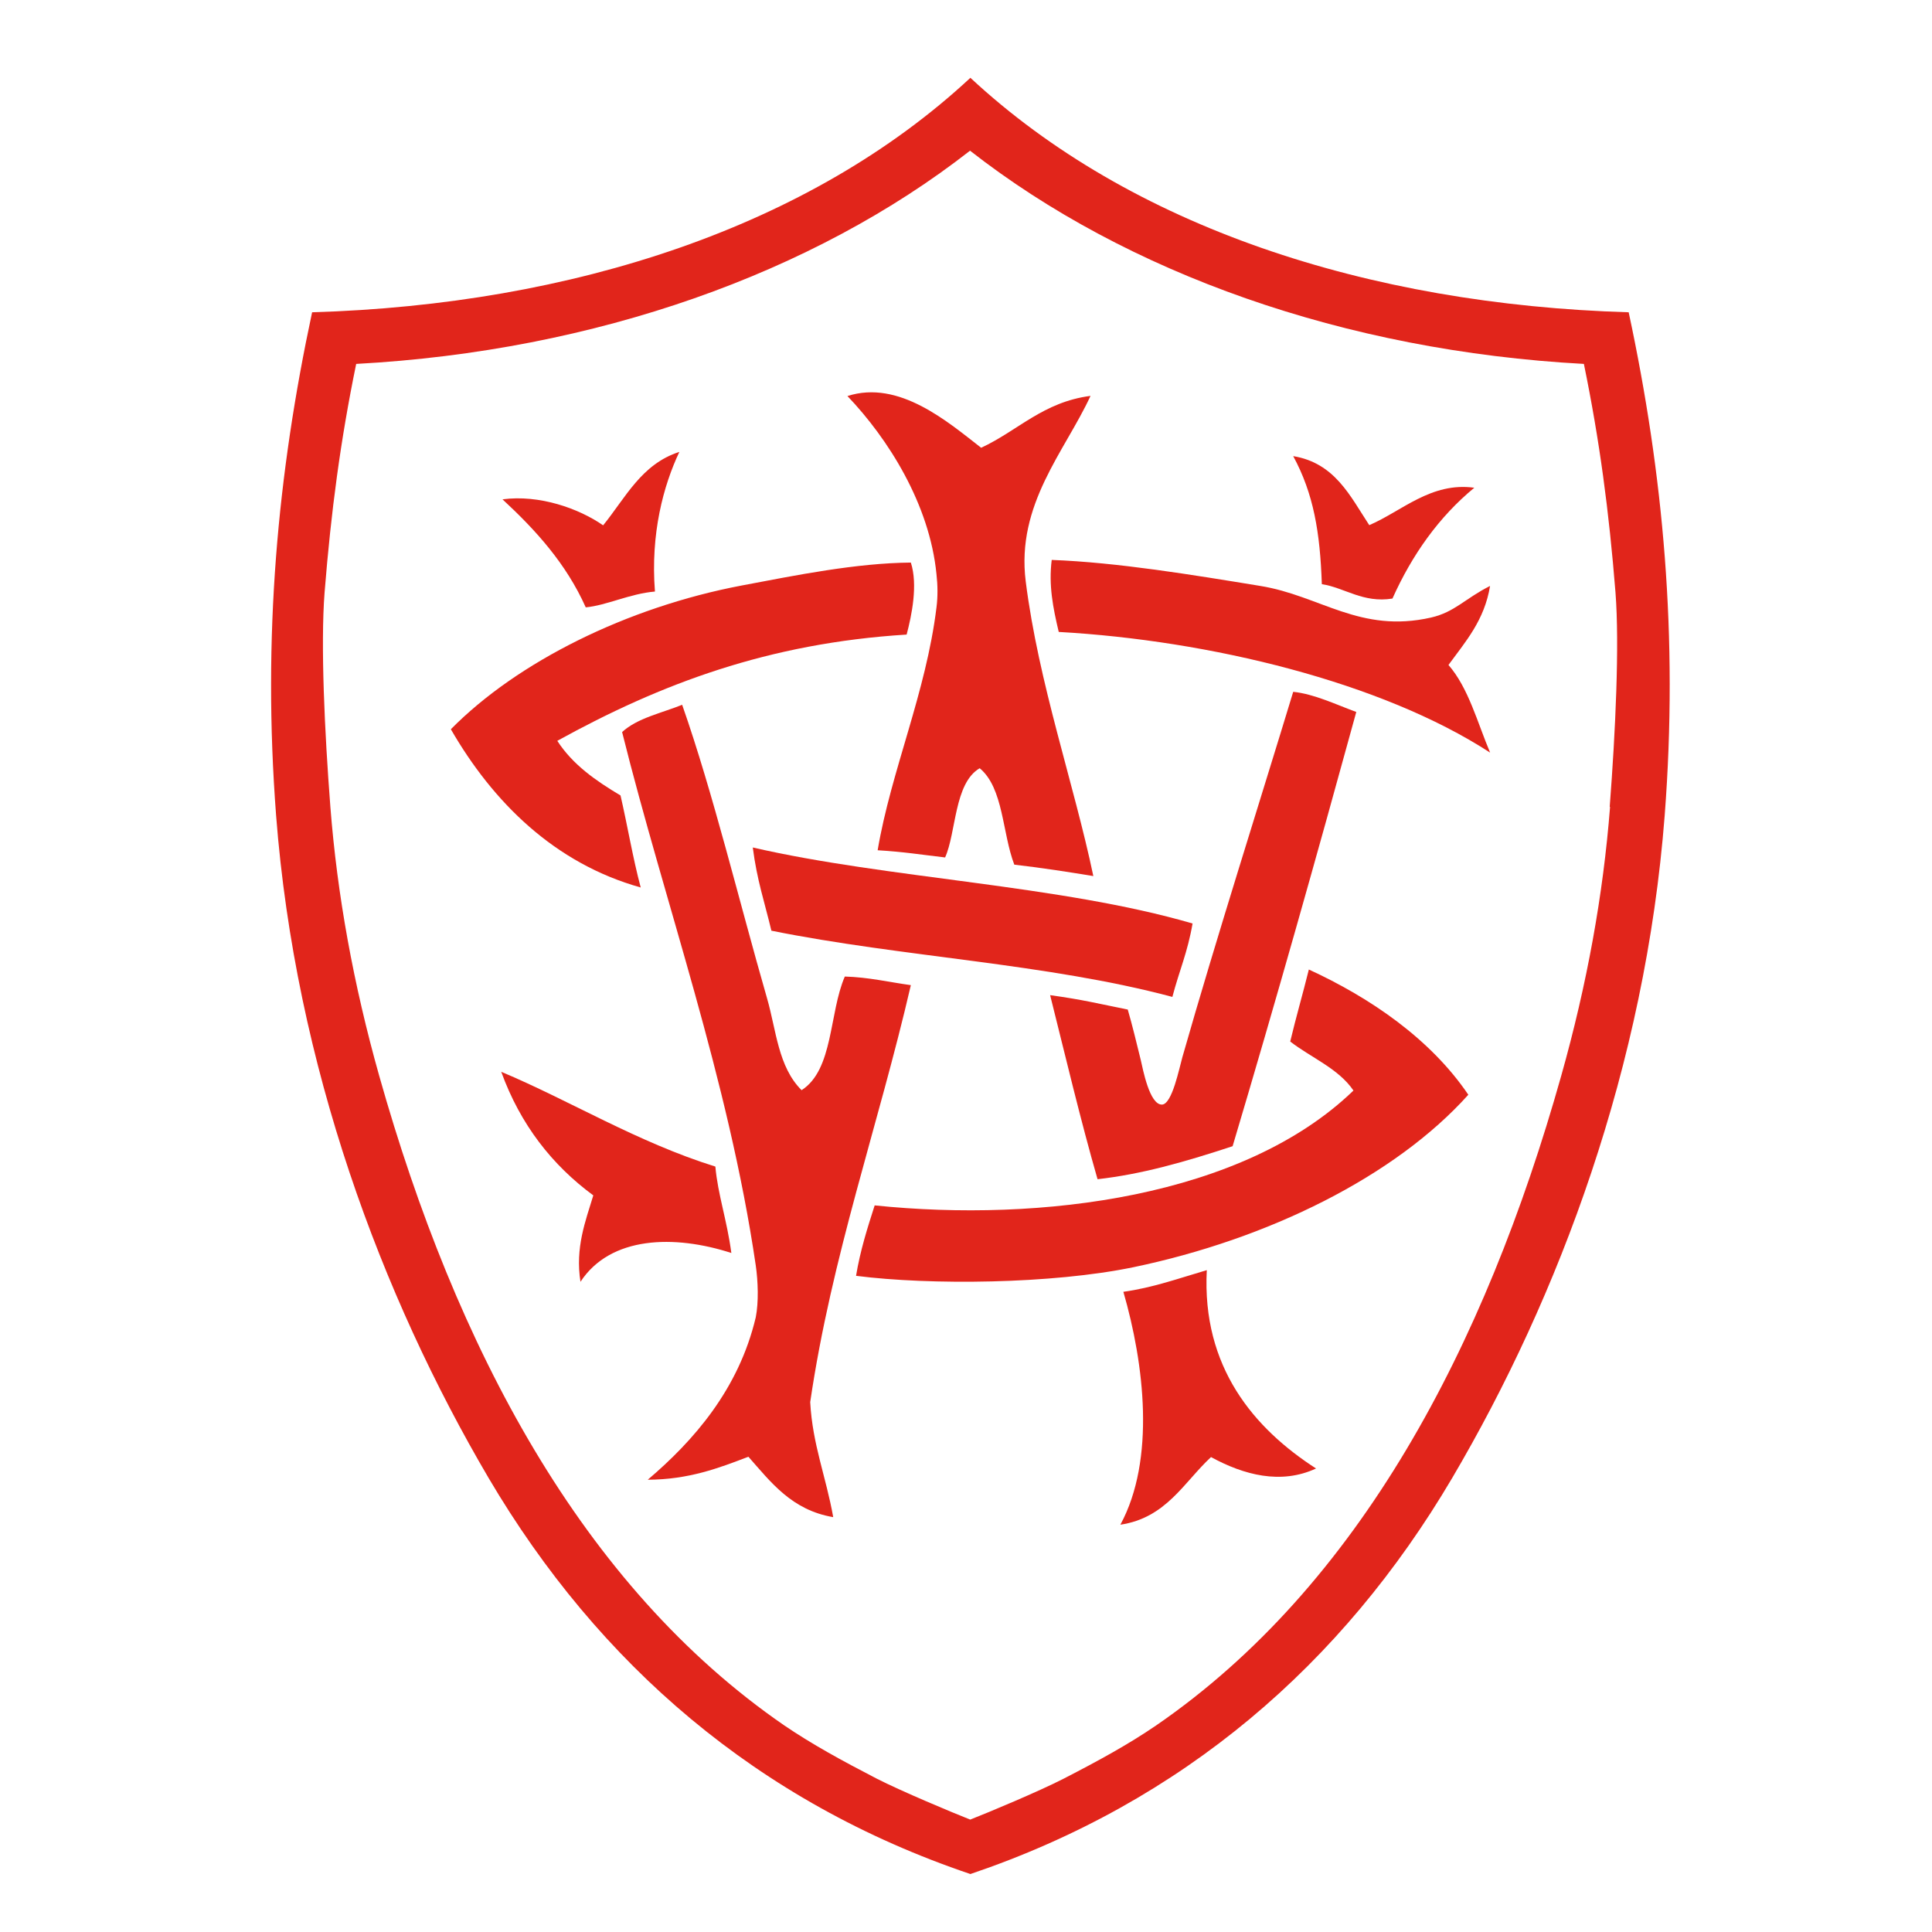
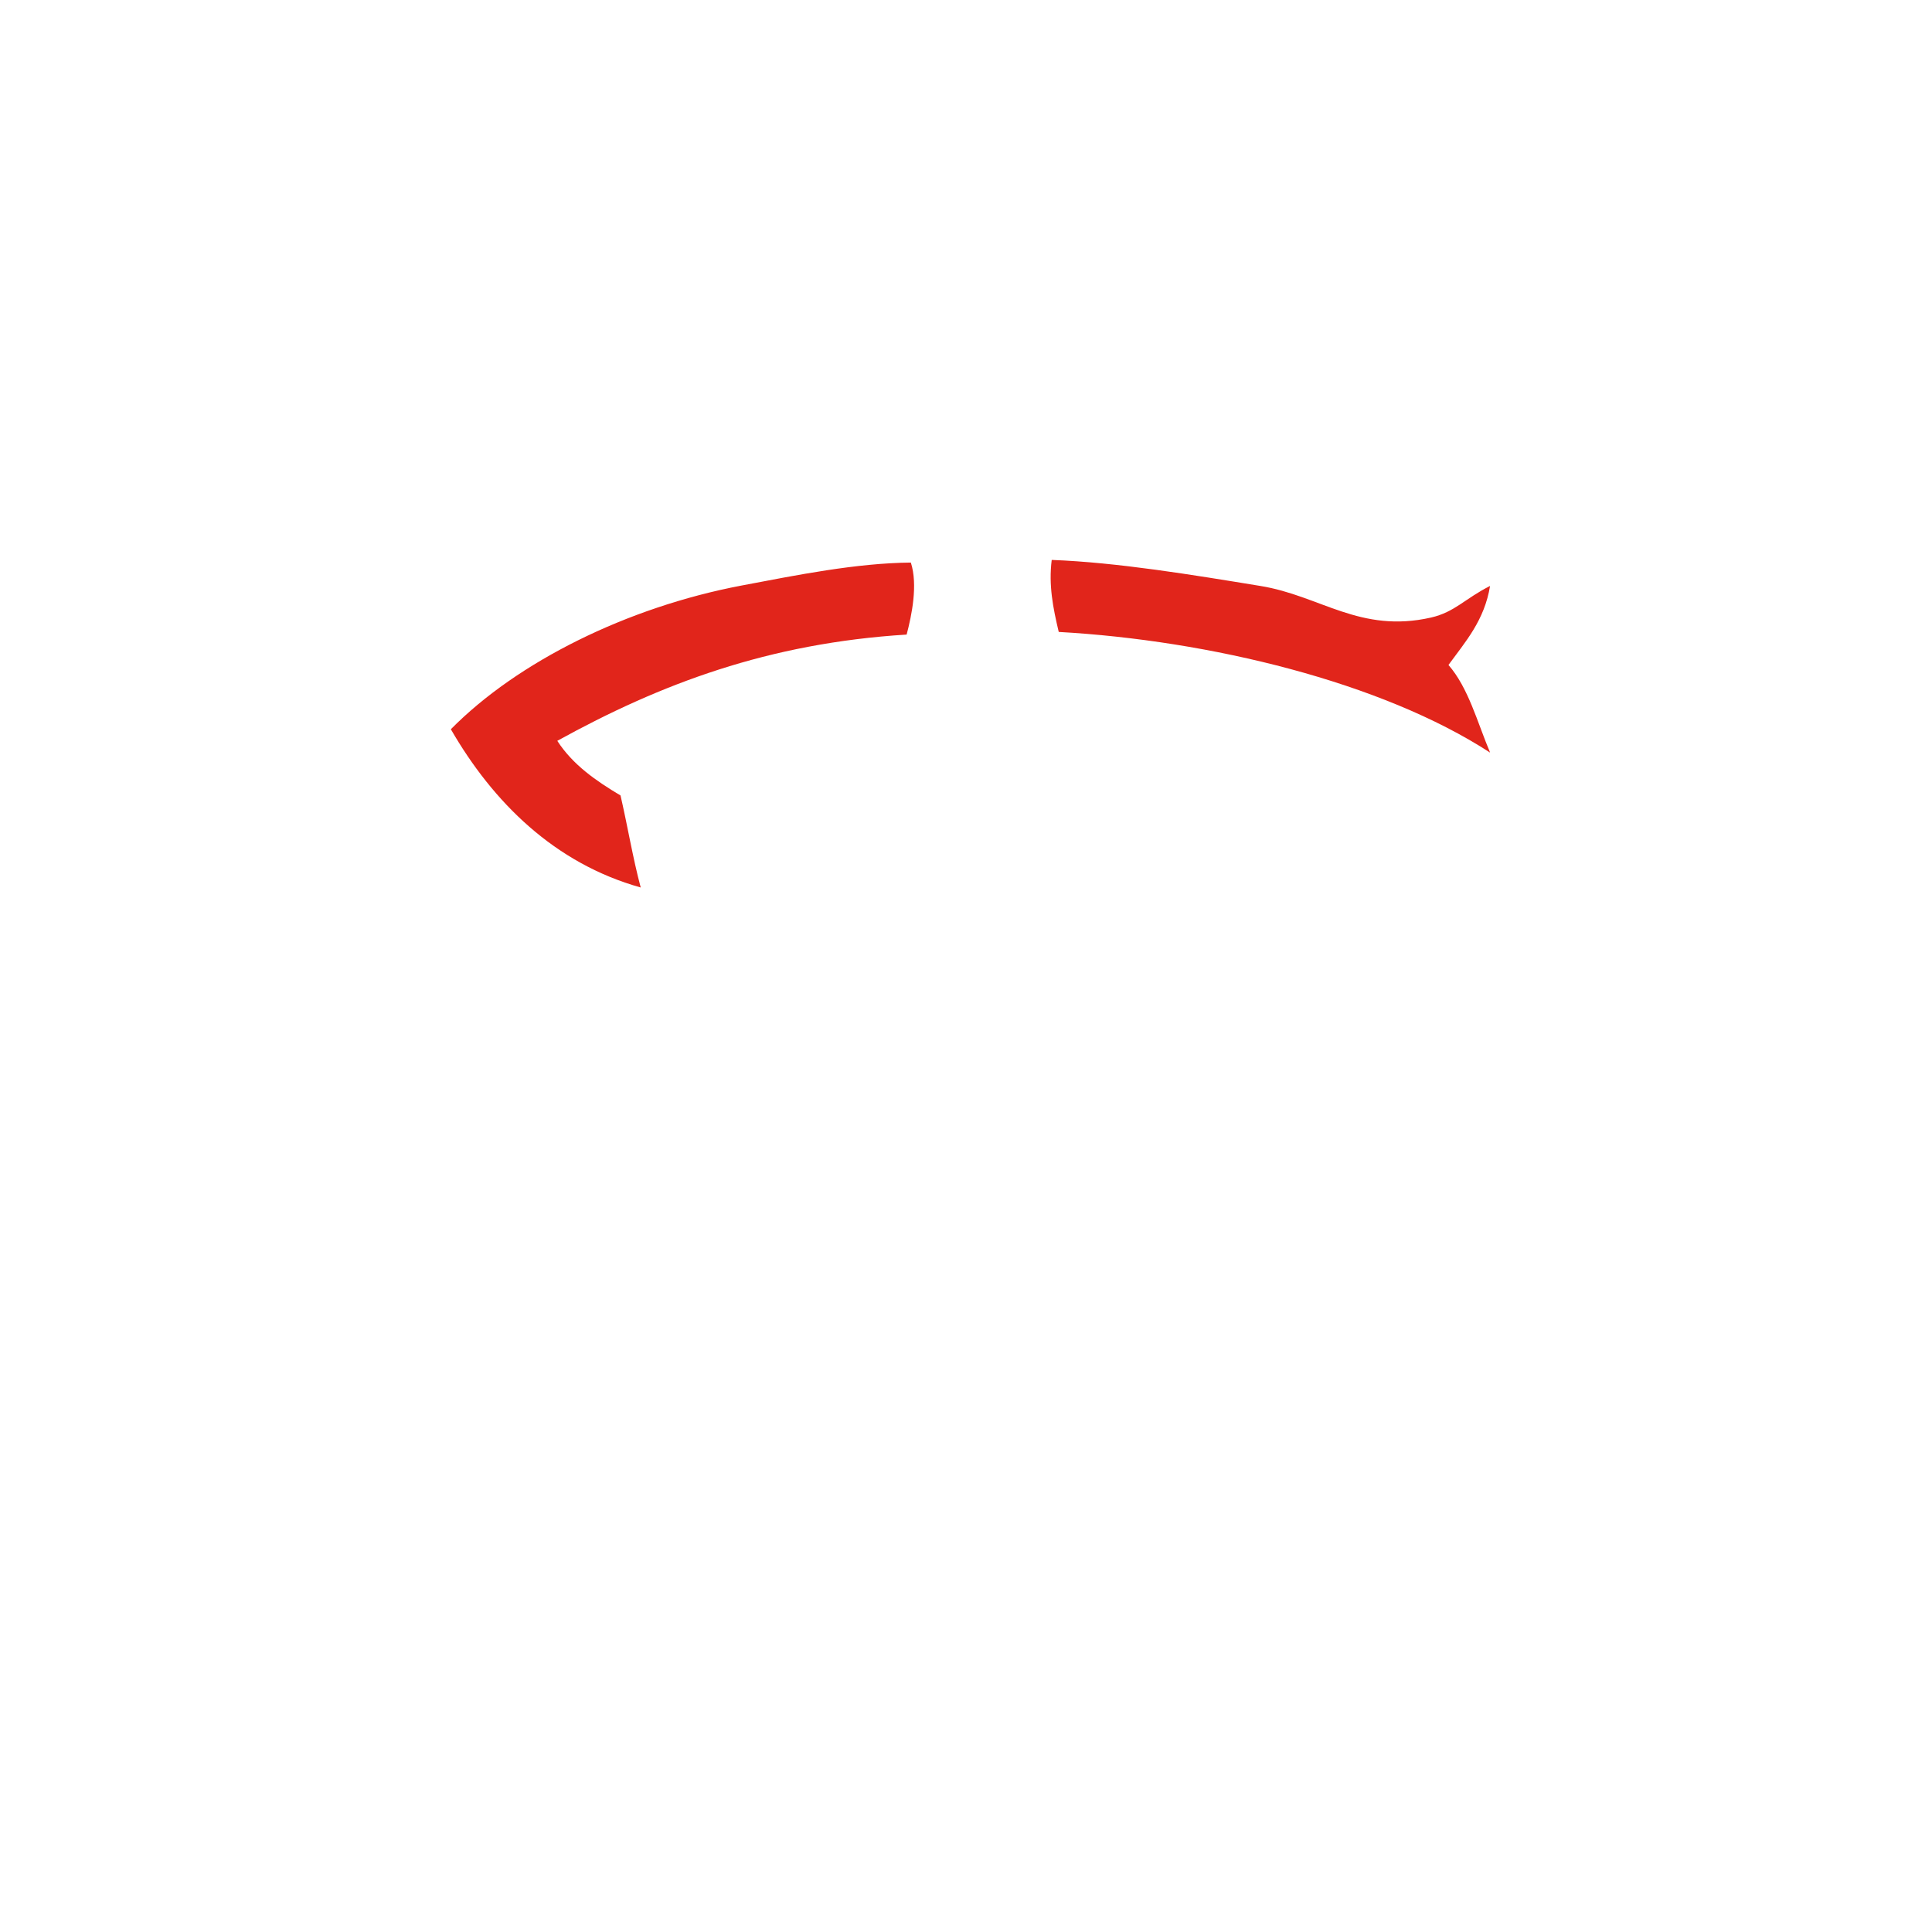
<svg xmlns="http://www.w3.org/2000/svg" xml:space="preserve" style="fill-rule:evenodd;clip-rule:evenodd;stroke-linejoin:round;stroke-miterlimit:2" viewBox="0 0 110 110">
-   <path d="M-5-16h120.5v143.13H-5z" style="fill:none" />
-   <path d="M92.73 17.78c-14.87-.44-28.37-4.88-37.48-13.35-9.11 8.47-22.62 12.91-37.48 13.35-1.97 9.2-2.83 18.46-2.05 28.65 1.1 14.24 6 27.35 12.11 37.74 6.25 10.59 15.31 18.44 27.42 22.53 12.11-4.1 21.17-11.94 27.42-22.53 6.12-10.39 11.01-23.5 12.11-37.74.78-10.19-.08-19.45-2.05-28.65Zm-1.06 28.16c-.39 5.01-1.31 10.09-2.78 15.31-4.34 15.42-11.51 29.05-23.08 37-1.57 1.07-3.23 1.98-5.25 3.02-1.4.72-4.32 1.94-5.32 2.33-.99-.39-3.91-1.61-5.32-2.33-2.01-1.04-3.67-1.95-5.25-3.02-11.56-7.95-18.73-21.58-23.08-37-1.47-5.22-2.39-10.3-2.78-15.31-.33-4.29-.56-9.22-.33-12.2.37-4.64.91-8.69 1.8-13.02 13.64-.74 26.03-5.17 34.95-12.14 8.92 6.97 21.31 11.4 34.95 12.14.89 4.33 1.43 8.38 1.8 13.02.23 2.97 0 7.91-.33 12.2h.02Z" style="fill:#e1251b;fill-rule:nonzero" />
-   <path d="M55.87 25.49c2.09-.97 3.52-2.6 6.22-2.95-1.46 3.16-4.24 6.17-3.69 10.56.73 5.8 2.75 11.53 3.85 16.78-1.47-.24-2.86-.46-4.5-.65-.69-1.8-.61-4.36-1.97-5.49-1.46.85-1.33 3.66-1.97 5.08-1.38-.16-2.34-.32-3.84-.41.76-4.51 2.76-8.98 3.35-13.83.08-.62.07-1.26 0-1.88-.39-4.01-2.77-7.74-5.07-10.15 2.94-.95 5.74 1.49 7.62 2.95v-.01Zm-17.19.24c-.9 1.9-1.65 4.64-1.39 7.95-1.43.12-2.75.79-3.94.9-1.12-2.5-2.85-4.4-4.74-6.15 2.1-.28 4.35.52 5.73 1.48 1.27-1.56 2.18-3.49 4.34-4.18Zm34.95.24c2.37.39 3.24 2.27 4.33 3.93 1.85-.79 3.52-2.47 5.98-2.13-2 1.65-3.53 3.79-4.66 6.31-1.67.27-2.72-.62-4.02-.82-.1-2.95-.47-5.15-1.63-7.29Z" style="fill:#e1251b;fill-rule:nonzero" />
  <path d="M84.84 33.35c-.32 1.97-1.4 3.18-2.37 4.51 1.14 1.31 1.64 3.26 2.37 4.99-6.17-4.01-15.97-6.39-24.56-6.87-.33-1.39-.58-2.66-.4-4.1 3.74.14 8.02.85 11.87 1.48 3.42.55 5.68 2.72 9.73 1.8 1.35-.31 1.93-1.08 3.36-1.8v-.01Zm-32.98-1.32c.41 1.27.05 3-.24 4.1-7.87.49-14 2.8-19.89 6.05.88 1.36 2.19 2.27 3.6 3.11.4 1.73.7 3.56 1.15 5.24-4.9-1.37-8.41-4.85-10.81-9.01 3.79-3.84 10.02-6.94 16.54-8.18 3.17-.6 6.53-1.28 9.65-1.31Z" style="fill:#e1251b;fill-rule:nonzero" />
-   <path d="M77.22 40.54c-2.27 8.27-4.58 16.47-7.04 24.72-2.85.94-5.23 1.6-7.69 1.88-.98-3.41-1.82-6.97-2.7-10.48 1.89.26 2.82.5 4.42.82.28.97.47 1.78.74 2.87.12.51.5 2.58 1.22 2.54.57-.04.97-2.07 1.15-2.7 1.94-6.8 4.44-14.64 6.31-20.8 1.19.12 2.45.73 3.6 1.15h-.01Zm-38.38-.41c1.77 5.05 3.22 11.11 4.83 16.7.53 1.83.63 3.91 1.97 5.24 1.82-1.17 1.56-4.39 2.46-6.47 1.37.04 2.52.32 3.76.49-1.86 8.04-4.51 15.41-5.73 23.74.13 2.42.9 4.24 1.31 6.55-2.36-.4-3.54-1.98-4.83-3.44-1.69.65-3.4 1.3-5.73 1.31 2.6-2.21 5.18-5.14 6.15-9.25.17-.86.13-2.05 0-2.95-1.56-10.63-5.19-20.66-7.61-30.37.87-.8 2.25-1.08 3.44-1.56l-.02.01Z" style="fill:#e1251b;fill-rule:nonzero" />
-   <path d="M42.85 48.25c7.66 1.77 17.5 2.13 25.05 4.33-.29 1.67-.75 2.66-1.15 4.18-7.15-1.91-15.33-2.26-22.83-3.77-.4-1.67-.82-2.87-1.06-4.74h-.01ZM83.6 62.33c-4.17 4.65-11.39 8.22-19.07 9.82-4.64.96-11.57 1.03-15.79.49.24-1.45.65-2.73 1.06-4.01 9.46.98 20.98-.47 27.26-6.54-.86-1.26-2.4-1.86-3.6-2.79.33-1.39.72-2.72 1.06-4.1 3.48 1.6 6.92 3.94 9.08 7.13Zm-14.89 9.98c-.29 5.54 2.7 9.03 6.22 11.3-2 .93-4.11.37-5.98-.65-1.55 1.44-2.55 3.46-5.16 3.85 2.01-3.71 1.36-9.15.17-13.26 1.66-.23 3.14-.76 4.74-1.23l.01-.01ZM28.53 61.02c3.91 1.64 7.77 4.02 12.2 5.4.14 1.59.66 3.04.91 4.92-3.24-1.05-6.88-.97-8.59 1.64-.31-1.94.29-3.47.73-4.92-2.35-1.73-4.15-4.03-5.24-7.03l-.01-.01Z" style="fill:#e1251b;fill-rule:nonzero" />
</svg>